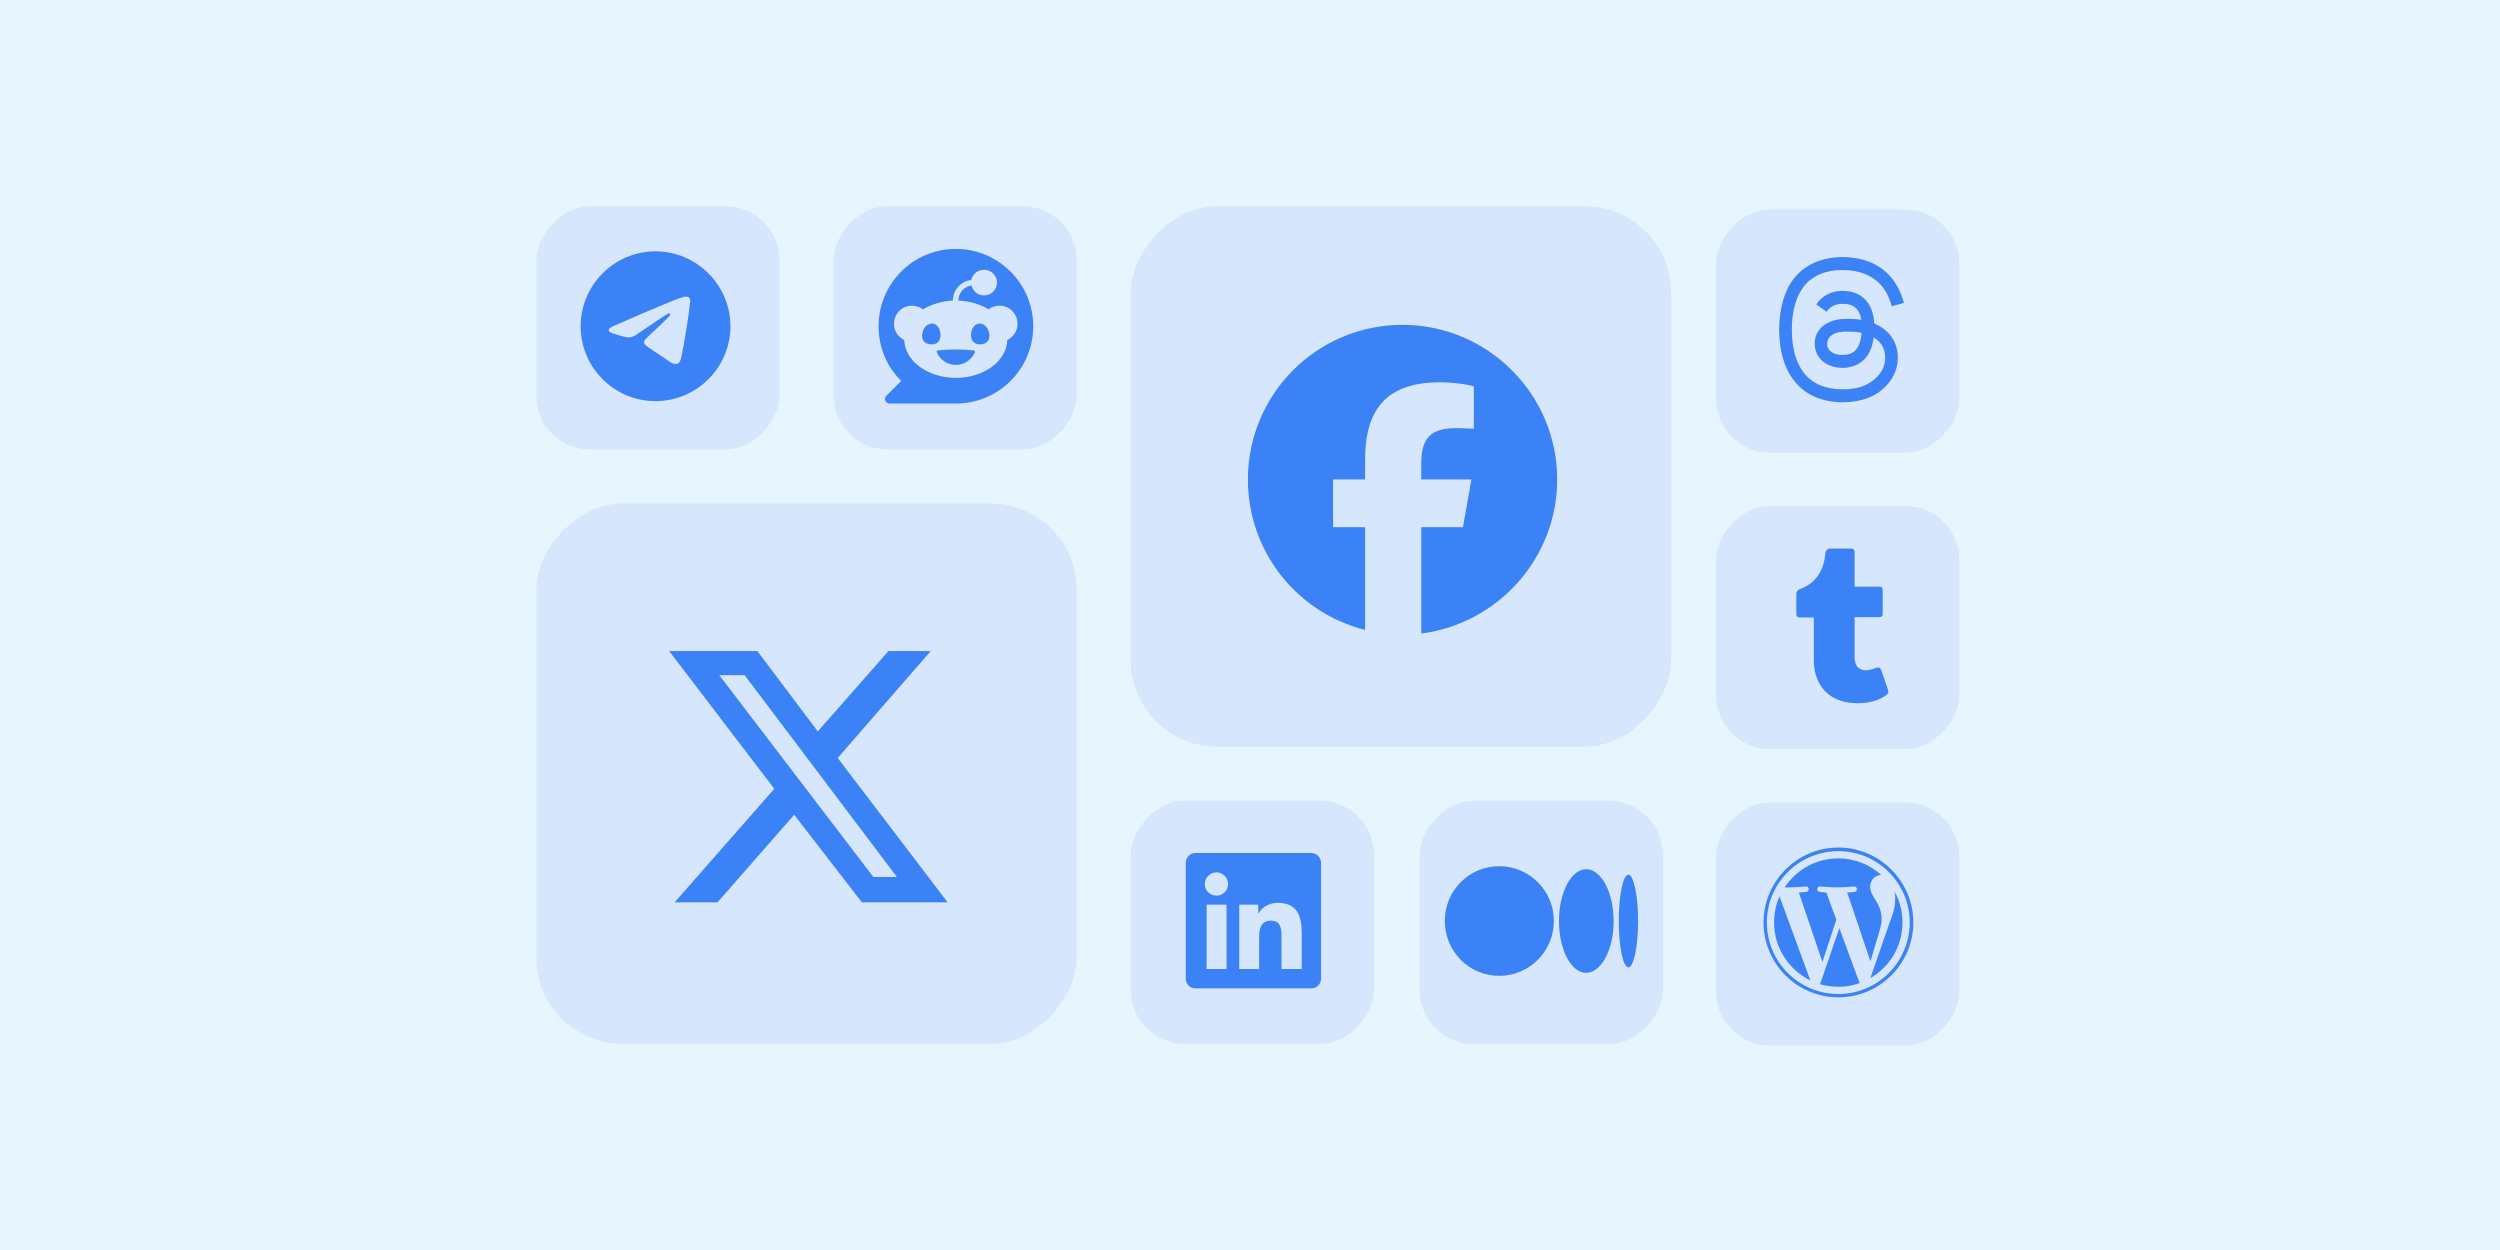
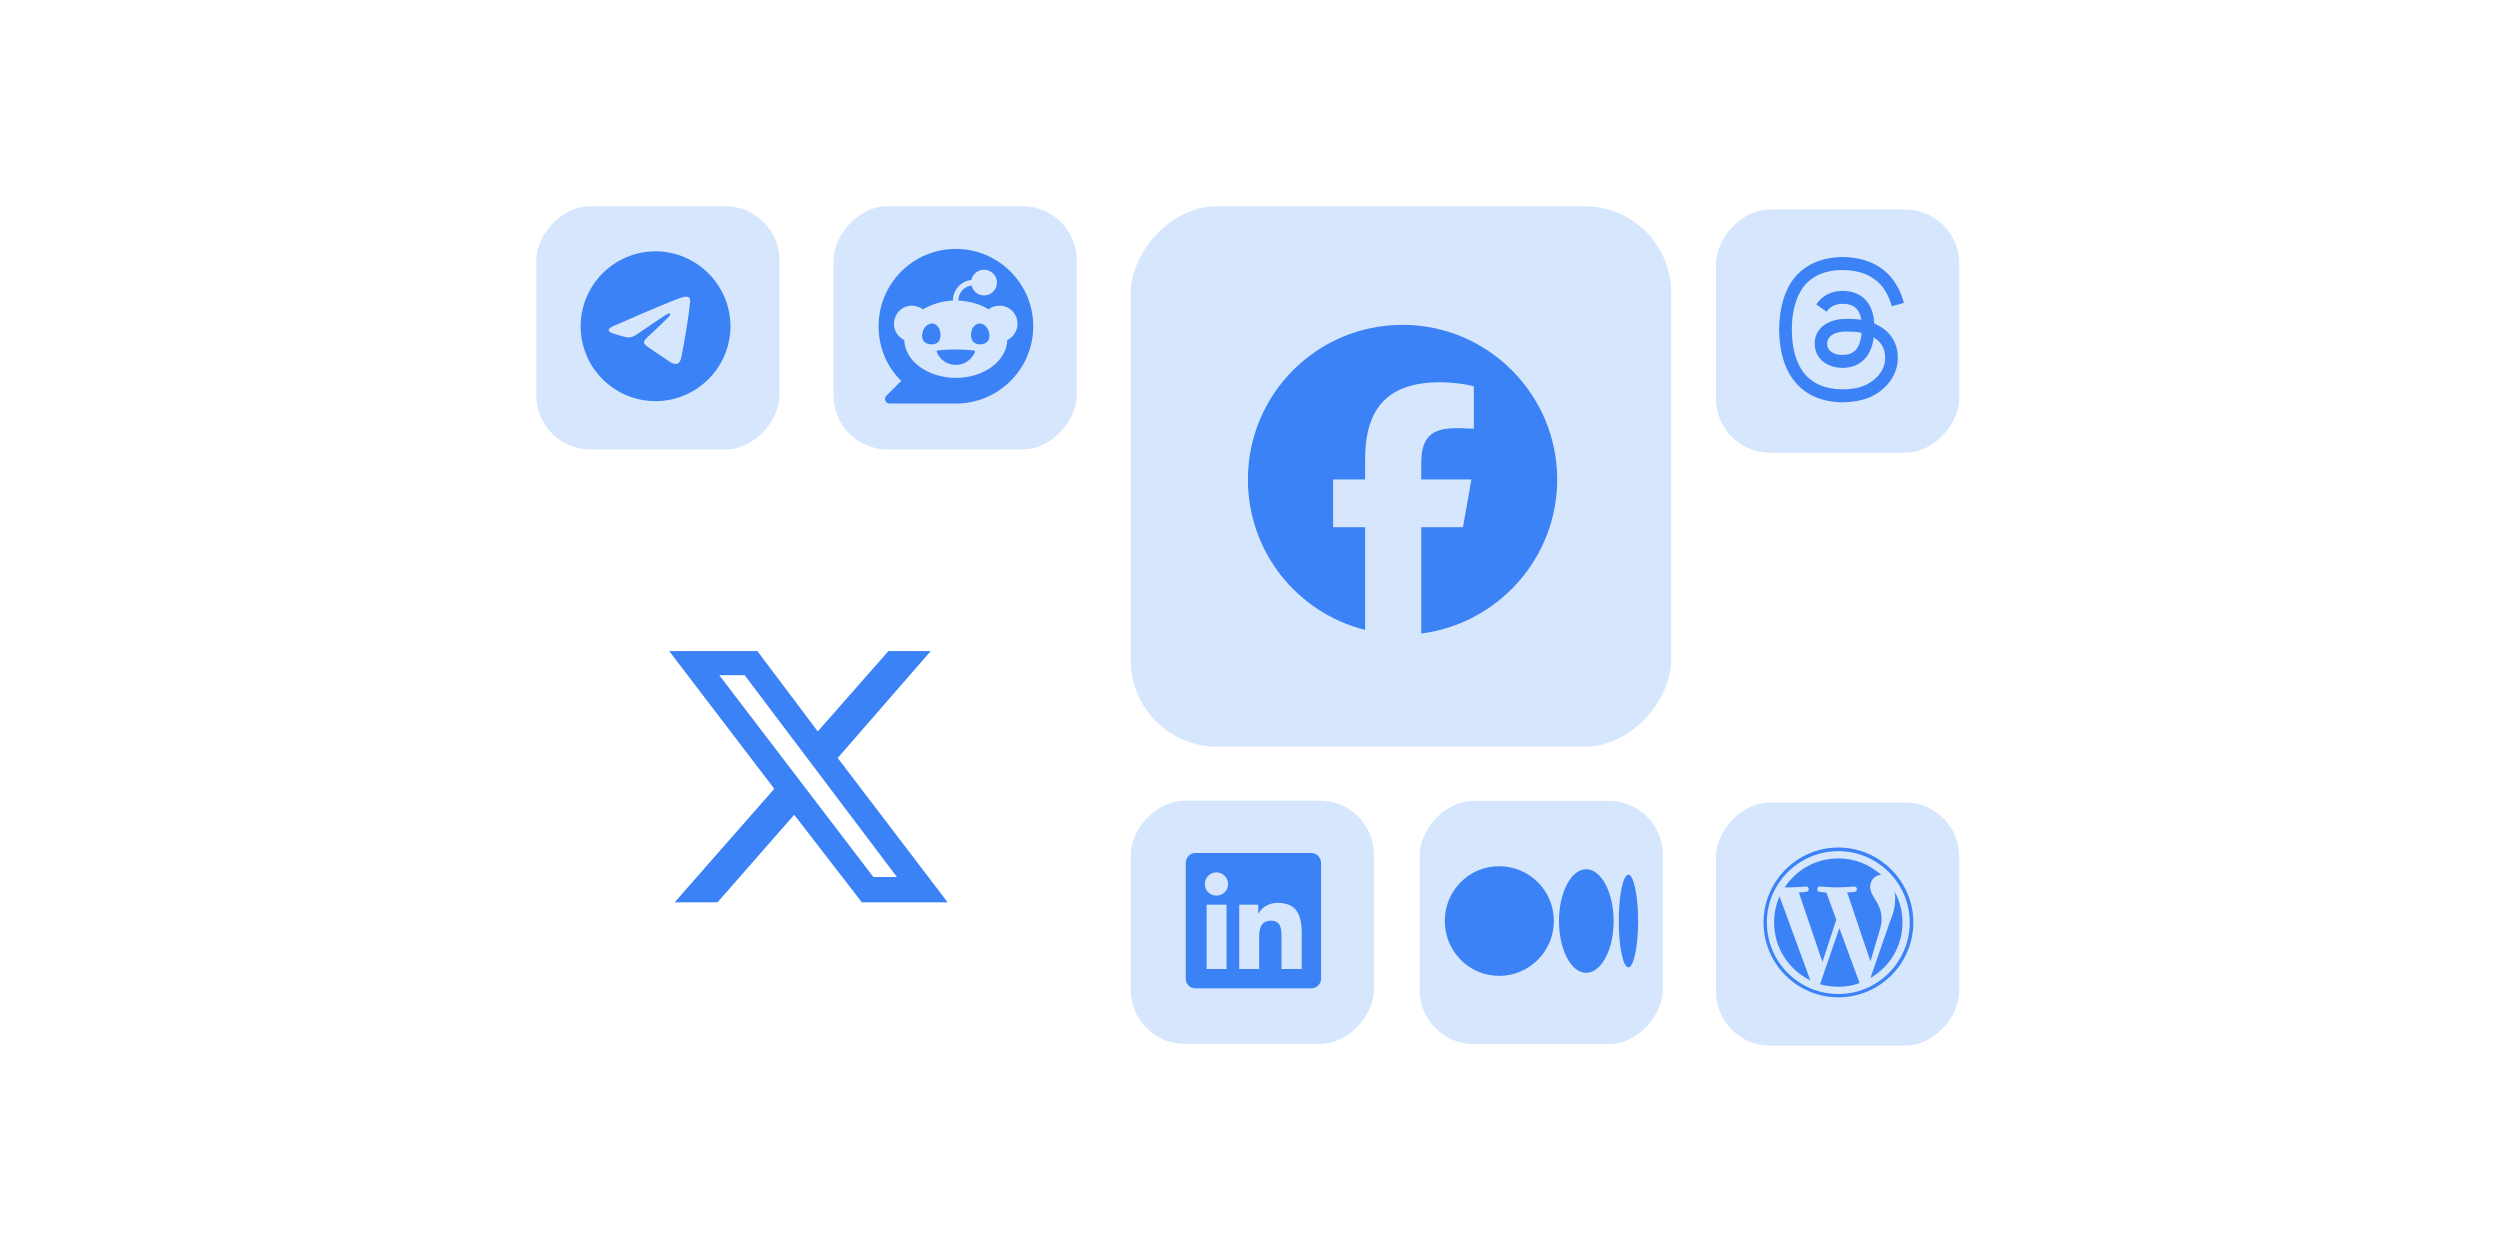
<svg xmlns="http://www.w3.org/2000/svg" width="400" height="200" viewBox="0 0 400 200" fill="none">
-   <rect width="400" height="200" fill="#E7F5FF" />
  <rect width="86.465" height="86.465" rx="13.834" transform="matrix(-1 0 0 1 267.383 33)" fill="#d6e6fc" />
  <path d="M249.15 76.717C249.15 89.378 239.582 99.816 227.404 101.363V84.352H234.073L235.426 76.717H227.404V74.107C227.404 70.048 228.951 68.502 233.01 68.502C234.266 68.502 235.233 68.598 235.813 68.598V61.833C234.75 61.446 232.044 61.156 230.497 61.156C222.185 61.156 218.416 65.119 218.416 73.528V76.717H213.294V84.352H218.416V100.783C207.591 98.076 199.666 88.315 199.666 76.717C199.666 63.089 210.684 51.975 224.408 51.975C238.036 51.975 249.15 63.089 249.15 76.717Z" fill="#3B82F6" />
-   <rect width="86.465" height="86.465" rx="13.834" transform="matrix(-1 0 0 1 172.271 80.556)" fill="#d6e6fc" />
  <path d="M142.151 104.17H148.917L134.033 121.277L151.623 144.376H137.899L127.074 130.362L114.799 144.376H107.937L123.885 126.206L107.067 104.17H121.178L130.843 117.024L142.151 104.17ZM139.735 140.317H143.504L119.149 108.036H115.089L139.735 140.317Z" fill="#3B82F6" />
  <rect width="38.909" height="38.909" rx="8.646" transform="matrix(-1 0 0 1 172.271 33)" fill="#d6e6fc" />
  <path d="M140.574 52.197C140.574 45.383 146.083 39.826 152.945 39.826C159.759 39.826 165.316 45.383 165.316 52.197C165.316 59.059 159.759 64.568 152.945 64.568H142.362C141.686 64.568 141.347 63.795 141.831 63.311L144.199 60.944C141.927 58.721 140.574 55.628 140.574 52.197ZM157.44 47.268C158.599 47.268 159.517 46.349 159.517 45.19C159.517 44.078 158.599 43.16 157.44 43.16C156.473 43.16 155.603 43.837 155.41 44.803C153.767 44.948 152.462 46.398 152.462 48.089C150.626 48.186 148.983 48.717 147.678 49.491C147.195 49.152 146.566 48.911 145.89 48.911C144.295 48.911 143.039 50.215 143.039 51.81C143.039 52.97 143.715 53.936 144.682 54.42C144.778 57.754 148.451 60.46 152.945 60.46C157.44 60.46 161.064 57.754 161.161 54.42C162.127 53.936 162.804 52.922 162.804 51.81C162.804 50.215 161.547 48.911 159.952 48.911C159.276 48.911 158.648 49.104 158.164 49.491C156.86 48.669 155.168 48.186 153.332 48.089C153.332 46.881 154.25 45.818 155.458 45.673C155.651 46.591 156.473 47.268 157.44 47.268ZM149.128 51.762C149.901 51.762 150.529 52.632 150.481 53.695C150.432 54.71 149.853 55.096 149.031 55.096C148.209 55.096 147.485 54.661 147.533 53.647C147.581 52.583 148.306 51.762 149.128 51.762ZM158.309 53.647C158.358 54.661 157.633 55.096 156.811 55.096C156.038 55.096 155.41 54.71 155.362 53.695C155.313 52.632 155.941 51.762 156.763 51.762C157.536 51.762 158.261 52.583 158.309 53.647ZM155.99 56.353C155.458 57.561 154.298 58.382 152.945 58.382C151.544 58.382 150.384 57.561 149.901 56.353C149.804 56.208 149.901 56.063 150.094 56.063C150.964 55.966 151.93 55.918 152.945 55.918C153.912 55.918 154.878 55.966 155.796 56.063C155.941 56.063 156.038 56.208 155.99 56.353Z" fill="#3B82F6" />
  <rect width="38.909" height="38.909" rx="8.646" transform="matrix(-1 0 0 1 124.715 33)" fill="#d6e6fc" />
  <path d="M104.889 40.212C111.461 40.212 116.873 45.625 116.873 52.197C116.873 58.818 111.461 64.181 104.889 64.181C98.268 64.181 92.904 58.818 92.904 52.197C92.904 45.625 98.268 40.212 104.889 40.212ZM110.398 48.379C110.446 48.234 110.446 48.089 110.398 47.896C110.398 47.799 110.301 47.654 110.253 47.606C110.108 47.461 109.866 47.461 109.769 47.461C109.335 47.461 108.61 47.703 105.275 49.104C104.115 49.587 101.796 50.554 98.317 52.1C97.737 52.342 97.447 52.535 97.398 52.777C97.35 53.163 97.978 53.309 98.703 53.55C99.331 53.743 100.153 53.985 100.588 53.985C100.974 53.985 101.409 53.84 101.893 53.502C105.13 51.279 106.822 50.167 106.918 50.167C107.015 50.167 107.112 50.119 107.16 50.167C107.257 50.264 107.257 50.361 107.208 50.409C107.16 50.651 104.115 53.453 103.922 53.647C103.246 54.323 102.472 54.758 103.681 55.531C104.695 56.208 105.275 56.643 106.338 57.319C107.015 57.754 107.547 58.286 108.223 58.238C108.561 58.189 108.9 57.899 109.045 56.981C109.48 54.903 110.253 50.264 110.398 48.379Z" fill="#3B82F6" />
  <rect width="38.909" height="38.909" rx="8.646" transform="matrix(-1 0 0 1 266.055 128.143)" fill="#d6e6fc" />
  <path d="M239.869 138.593C244.702 138.593 248.616 142.507 248.616 147.34C248.616 152.22 244.702 156.135 239.869 156.135C235.037 156.135 231.171 152.22 231.171 147.34C231.171 142.507 235.037 138.593 239.869 138.593ZM253.787 139.076C256.203 139.076 258.184 142.797 258.184 147.388C258.184 151.93 256.203 155.651 253.787 155.651C251.371 155.651 249.438 151.93 249.438 147.388C249.438 142.797 251.371 139.076 253.787 139.076ZM260.552 139.946C261.374 139.946 262.099 143.28 262.099 147.34C262.099 151.447 261.374 154.782 260.552 154.782C259.682 154.782 259.006 151.447 259.006 147.388C259.006 143.28 259.682 139.946 260.552 139.946Z" fill="#3B82F6" />
  <rect width="38.909" height="38.909" rx="8.646" transform="matrix(-1 0 0 1 219.828 128.112)" fill="#d6e6fc" />
  <path d="M209.825 136.484C210.647 136.484 211.372 137.208 211.372 138.078V156.587C211.372 157.457 210.647 158.133 209.825 158.133H191.22C190.399 158.133 189.722 157.457 189.722 156.587V138.078C189.722 137.208 190.399 136.484 191.22 136.484H209.825ZM196.246 155.04V144.747H193.057V155.04H196.246ZM194.651 143.297C195.666 143.297 196.488 142.476 196.488 141.461C196.488 140.446 195.666 139.576 194.651 139.576C193.588 139.576 192.767 140.446 192.767 141.461C192.767 142.476 193.588 143.297 194.651 143.297ZM208.279 155.04V149.386C208.279 146.632 207.651 144.457 204.413 144.457C202.866 144.457 201.803 145.327 201.368 146.149H201.32V144.747H198.276V155.04H201.465V149.966C201.465 148.613 201.707 147.308 203.398 147.308C205.041 147.308 205.041 148.855 205.041 150.015V155.04H208.279Z" fill="#3B82F6" />
-   <rect width="38.909" height="38.909" rx="8.646" transform="matrix(-1 0 0 1 313.477 80.948)" fill="#d6e6fc" />
-   <path d="M302.005 111.018C301.377 111.694 299.589 112.516 297.318 112.516C291.47 112.516 290.214 108.263 290.214 105.75V98.791H287.894C287.653 98.791 287.411 98.55 287.411 98.308V95.022C287.411 94.684 287.653 94.346 287.991 94.249C290.987 93.186 291.905 90.576 292.05 88.595C292.099 88.063 292.388 87.773 292.823 87.773H296.254C296.544 87.773 296.738 88.015 296.738 88.257V93.862H300.749C301.039 93.862 301.232 94.056 301.232 94.346V98.26C301.232 98.55 301.039 98.743 300.749 98.743H296.738V105.17C296.738 106.862 297.849 107.78 300.024 106.91C300.217 106.813 300.459 106.765 300.604 106.813C300.797 106.862 300.894 106.958 300.99 107.2L302.053 110.293C302.15 110.534 302.198 110.824 302.005 111.018Z" fill="#3B82F6" />
  <rect width="38.909" height="38.909" rx="8.646" transform="matrix(-1 0 0 1 313.477 33.525)" fill="#d6e6fc" />
  <path d="M299.884 51.755C299.98 51.804 300.077 51.852 300.174 51.9C301.623 52.577 302.638 53.592 303.17 54.848C303.943 56.636 303.991 59.487 301.72 61.807C299.98 63.547 297.854 64.32 294.81 64.368C291.427 64.32 288.817 63.16 287.078 60.937C285.483 58.956 284.71 56.201 284.661 52.77V52.722C284.71 49.291 285.483 46.536 287.029 44.555C288.817 42.332 291.427 41.172 294.81 41.124C298.241 41.172 300.85 42.284 302.686 44.507C303.556 45.618 304.233 46.923 304.619 48.469L302.686 49.001C302.348 47.744 301.817 46.681 301.14 45.812C299.69 44.12 297.612 43.202 294.81 43.202C292.055 43.202 289.977 44.12 288.624 45.812C287.368 47.455 286.691 49.774 286.691 52.722C286.691 55.718 287.368 58.038 288.624 59.681C289.977 61.372 292.055 62.29 294.81 62.29C297.274 62.29 298.917 61.71 300.319 60.309C301.865 58.763 301.817 56.83 301.333 55.67C301.043 54.993 300.512 54.413 299.787 53.978C299.642 55.283 299.207 56.346 298.627 57.119C297.757 58.183 296.598 58.763 295.099 58.859C293.94 58.907 292.877 58.617 292.007 58.086C290.992 57.409 290.412 56.395 290.364 55.187C290.219 52.867 292.055 51.175 294.955 51.031C295.969 50.982 296.936 51.031 297.806 51.175C297.709 50.451 297.467 49.871 297.081 49.436C296.598 48.904 295.873 48.614 294.858 48.614C294.036 48.614 292.973 48.808 292.248 49.871L290.605 48.711C291.523 47.309 293.022 46.536 294.858 46.536C297.902 46.585 299.69 48.469 299.884 51.755ZM292.345 55.09C292.393 56.298 293.698 56.878 295.003 56.781C296.211 56.733 297.612 56.25 297.854 53.254C297.226 53.108 296.501 53.06 295.776 53.06C295.534 53.06 295.293 53.06 295.051 53.06C292.973 53.157 292.297 54.172 292.345 55.09Z" fill="#3B82F6" />
  <rect width="38.909" height="38.909" rx="8.646" transform="matrix(-1 0 0 1 313.477 128.391)" fill="#d6e6fc" />
  <path d="M284.727 143.432C284.147 144.688 283.857 146.138 283.857 147.588C283.857 151.695 286.225 155.175 289.656 156.866L284.727 143.432ZM301.061 147.105C301.061 147.974 300.723 148.989 300.288 150.391L299.273 153.822L295.552 142.804C296.18 142.755 296.712 142.707 296.712 142.707C297.291 142.61 297.195 141.789 296.663 141.837C296.663 141.837 294.972 141.982 293.909 141.982C292.894 141.982 291.203 141.837 291.203 141.837C290.671 141.789 290.574 142.659 291.154 142.707C291.154 142.707 291.686 142.755 292.217 142.804L293.812 147.153L291.589 153.918L287.82 142.804C288.448 142.755 289.028 142.707 289.028 142.707C289.56 142.61 289.511 141.789 288.931 141.837C288.931 141.837 287.288 141.982 286.177 141.982C285.984 141.982 285.79 141.982 285.549 141.982C287.385 139.179 290.526 137.343 294.15 137.343C296.808 137.343 299.224 138.358 301.061 140.049C301.013 140.001 300.964 140.001 300.916 140.001C299.949 140.001 299.224 140.919 299.224 141.837C299.224 142.707 299.708 143.432 300.239 144.253C300.626 144.93 301.061 145.8 301.061 147.105ZM294.295 148.506L297.485 157.156C297.485 157.204 297.533 157.253 297.533 157.301C296.47 157.688 295.31 157.881 294.15 157.881C293.136 157.881 292.169 157.736 291.203 157.494L294.295 148.506ZM303.139 142.659C303.96 144.157 304.395 145.8 304.395 147.588C304.395 151.406 302.366 154.692 299.273 156.48L302.414 147.395C303.042 145.945 303.235 144.785 303.235 143.722C303.235 143.335 303.187 142.997 303.139 142.659ZM306.135 147.588C306.135 141.016 300.723 135.603 294.15 135.603C287.53 135.603 282.166 141.016 282.166 147.588C282.166 154.208 287.53 159.572 294.15 159.572C300.723 159.572 306.135 154.208 306.135 147.588ZM305.555 147.588C305.555 153.918 300.433 159.041 294.15 159.041C287.82 159.041 282.697 153.918 282.697 147.588C282.697 141.306 287.82 136.183 294.15 136.183C300.433 136.183 305.555 141.306 305.555 147.588Z" fill="#3B82F6" />
</svg>